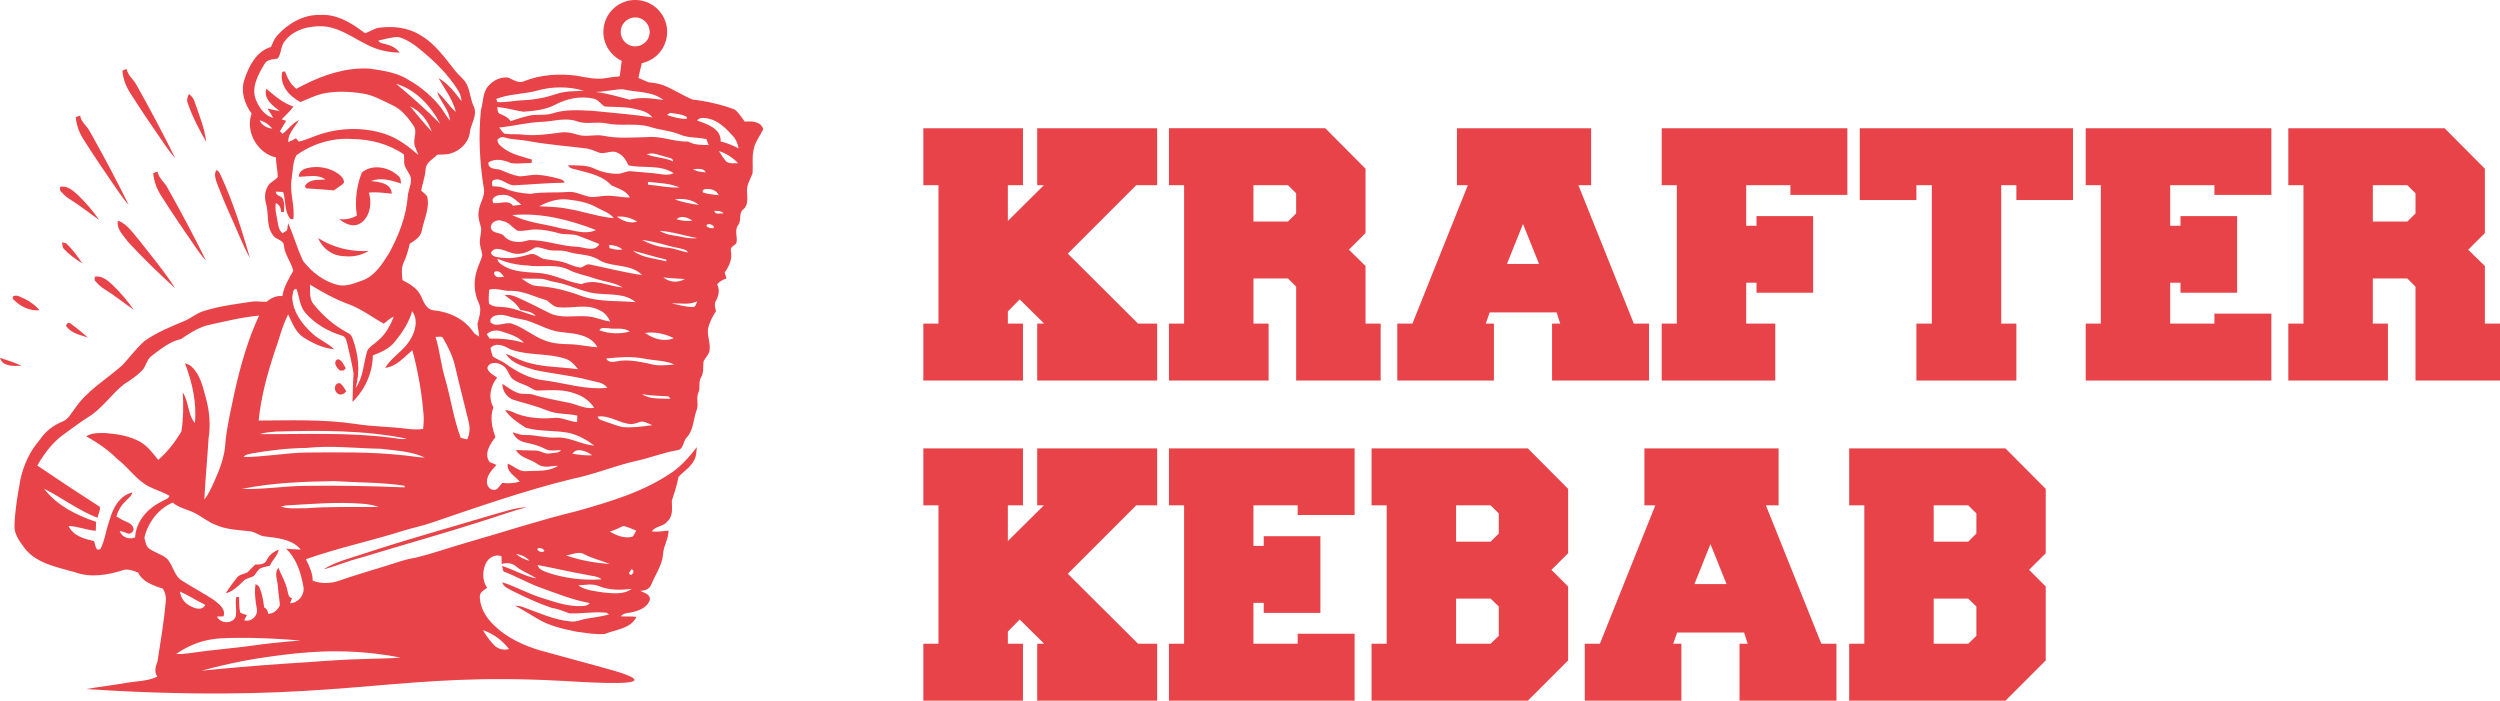
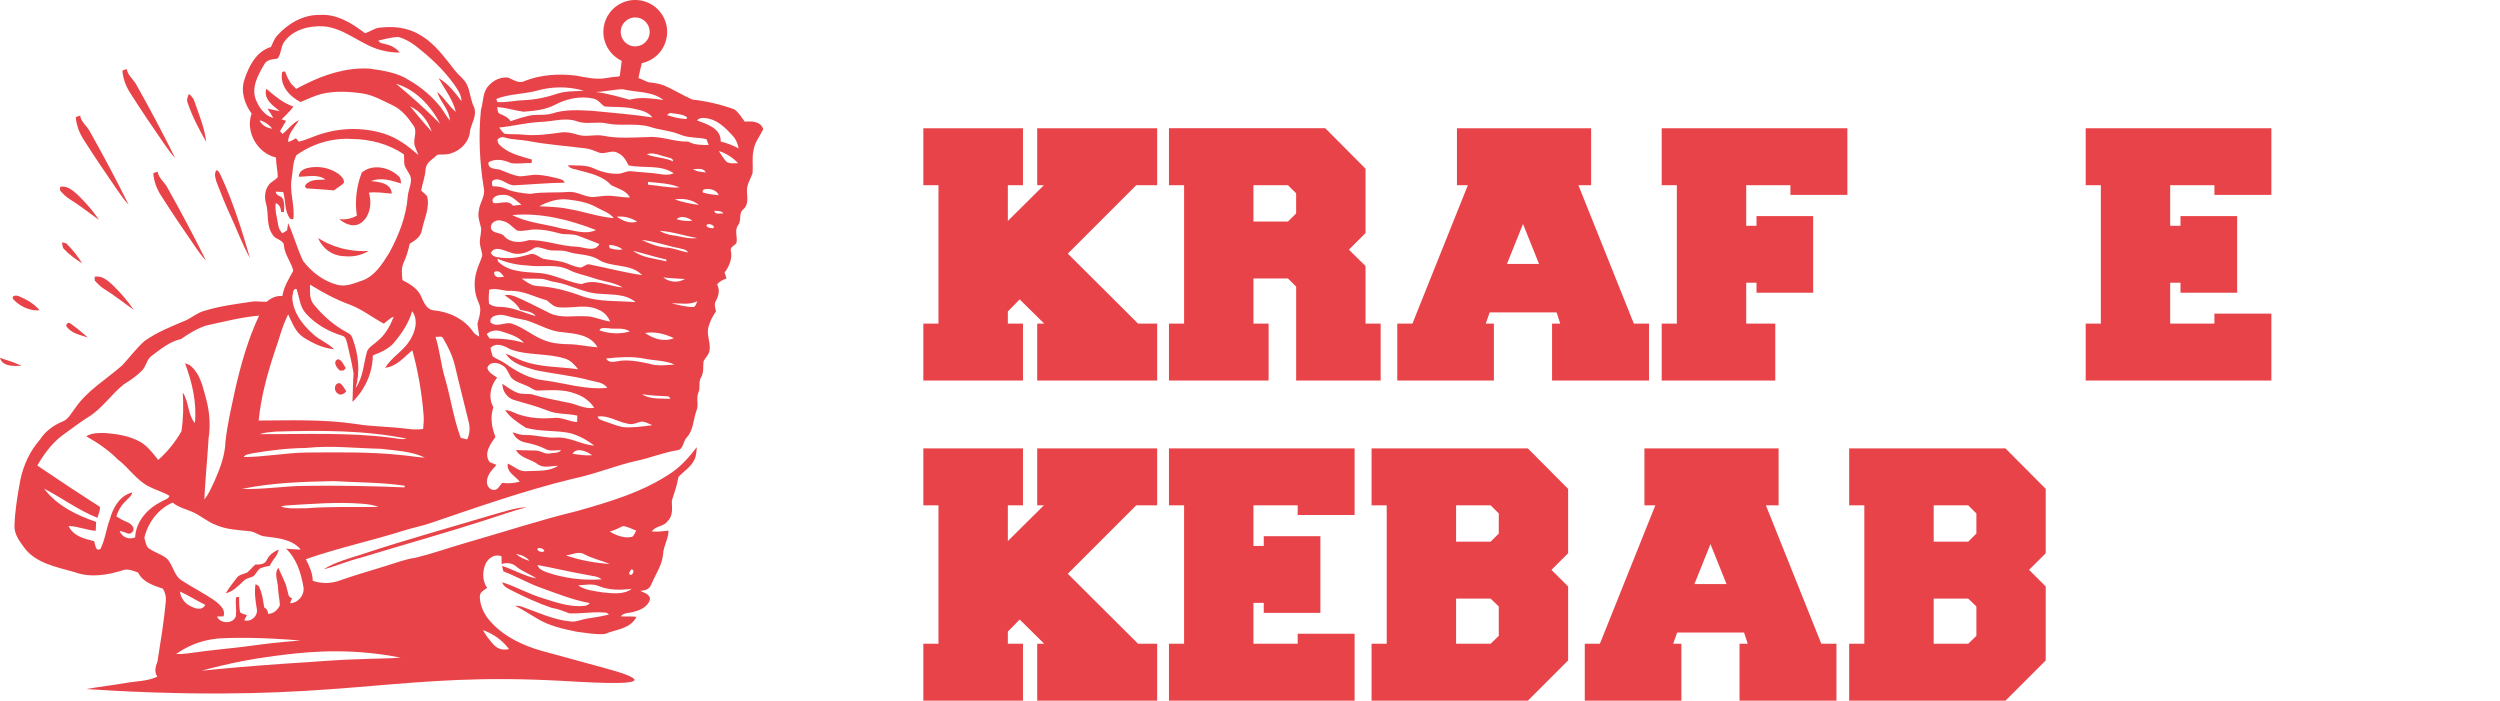
<svg xmlns="http://www.w3.org/2000/svg" id="Warstwa_2" viewBox="0 0 1106.77 310.19">
  <defs>
    <style>
      .cls-1 {
        fill: #e84348;
      }
    </style>
  </defs>
  <g id="Warstwa_1-2" data-name="Warstwa_1">
    <g>
      <path class="cls-1" d="M329.71,53.85c-1.48-1.87-2.63-4.13-4.68-5.47-5.98-2.15-12.19-3.61-18.51-4.31-4.28-1.84-8.24-4.43-12.56-6.22-2.21-.87-4.55-1.19-6.89-1.43-1.48-.63-2.95-1.27-4.42-1.9.45-2.19.92-4.38,1.48-6.54,3.32-.74,6.38-2.63,8.41-5.37,2.49-3.33,3.43-7.78,2.42-11.82-.93-3.88-3.58-7.3-7.11-9.15-3.29-1.75-7.27-2.14-10.82-1.01-2.85.88-5.39,2.69-7.16,5.09-2.61,3.52-3.48,8.31-2.15,12.51,1.11,3.8,3.95,7,7.51,8.7-.26,2.26-.53,4.52-.84,6.78-.35.08-.7.15-1.05.23-1.61.08-3.21.28-4.8.59-4.47.85-8.96-.21-13.35-1.03-7.67-.96-15.62-.5-22.87,2.33-2.7,1.43-5.12-.67-7.57-1.53-3.16-.23-6.34,1.21-8.38,3.6-2.8,2.85-2.31,7.16-3.45,10.72-1.14,11.43-.62,23.02,1.21,34.36.98,3.69-1.84,6.78-2.16,10.34-.61,2.65.46,5.22,1.04,7.76.09,1.85-.49,3.65-.56,5.5-.18,2.15.75,4.16,1.07,6.26-.49,2.43-1.8,4.59-2.45,6.98-1.5,4.71-1.21,9.92.91,14.39,1.43,2.97.13,6.17-.6,9.13.15,1.91.6,3.78.77,5.69-1.01-.59-2.09-1.17-2.73-2.18-3.91-5.74-10.78-8.87-17.55-9.48-3.07-.35-4.32-3.67-5.41-6.11-1.53-3.55-5-5.54-8.27-7.23-.34-2.62-.62-5.51.59-7.96,1.21-2.6,1.99-5.36,2.6-8.15,2.32-1.47,5.05-3.1,5.42-6.12.99-4.92,3.57-9.77,2.3-14.9-.74-.98-1.75-1.71-2.66-2.5.6-3.11,1.73-6.11,1.98-9.28,0-3.12,3.26-4.68,5.2-6.62,2-.21,4.09.12,6.02-.6,4.35-1.29,8.17-5.2,8.43-9.88.67-3.47,3.17-6.88,1.83-10.52-1.61-3.15-1.66-6.8-3.17-9.98-1.1-2.36-3.29-3.88-4.93-5.82-4.75-5.94-9.2-12.49-15.98-16.29-5.4-3.33-12.01-3.92-18.18-3.11-2.19.37-3.96,1.85-6.08,2.38-5.73-4.36-12.33-8.55-19.86-8.07-7.52-.19-14.4,3.91-19.23,9.41-1.19,1.39-1.7,3.19-2.52,4.79-6.53,1.91-9.85,8.59-11.79,14.59-1.67,5.18.14,10.65,3.23,14.9-2.87,8,2.55,17.57,10.8,19.42,0,2.9.73,5.73.8,8.63-1.1,1.54-3.15,2.11-4.18,3.74-1.6,2.36-1.84,5.37-1.02,8.07,1.32,4.54-.03,9.77,2.95,13.81,1.16,2.22,4.96,2.06,4.98,4.93.39,4.01,3.24,7.14,4.11,10.98-1.97,3.57-4.19,7.07-4.82,11.21-2.66-.29-4.97.8-6.93,2.5-2.29.11-4.58-.41-6.86,0-7.11,1.06-14.3,1.95-21.16,4.16-2.87.82-5.13,2.87-7.81,4.09-6.26,2.65-12.69,5.15-18.26,9.12-3.63,3.21-6.52,7.16-9.8,10.71-7.02,6.23-15.48,11.08-20.87,18.96-1.76,2.18-3.01,5.1-5.85,6.08-3.99,1.64-7.49,4.36-9.84,7.99-4.38,4.96-7.21,11.15-8.59,17.58-1.21,6.72-2.42,13.48-2.62,20.32-.21,3.54,1.87,6.55,3.88,9.25,5.03,7.48,14.63,9.12,22.7,11.43,7.15,2.67,15.02,1.27,22.06-1.04,2.08-.35,4.14.56,6.08,1.21,1.97,4.21,6.86,5.81,10.97,7.16,1.08,1.71,1.53,3.7,1.28,5.72-.78,8.9-2.32,17.71-3.67,26.53-.85,2.22-1.57,4.57-.07,6.7-4.37,2.08-9.35,1.96-14.03,2.8-5.81,1.03-11.68,1.66-17.49,2.69,6.43.43,16.95,1.07,29.92,1.5,87.16,2.94,110.59-8.92,179.83-5.17,10.48.57,32.65,2.07,33-.33.2-1.39-6.96-3.61-13.33-5.33-9.44-2.58-18.89-5.17-28.33-7.75-6.24-1.82-16.39-5.71-22.93-13.8-2.05-2.54-3.88-6.21-3.88-10.13,0-1.92,1.92-2.8,3.23-3.79-2.19-3.14-2.15-7.42-.59-10.81,1.17-2.49,4.28-4.37,6.97-3.14.02,1.12.04,2.24.06,3.37,2.26-.67,4.76-.45,6.55,1.2,2.65,2.24,6.04,3.23,8.83,5.22-5.35-1.05-10.07-3.92-15.23-5.56.16.61.48,1.83.64,2.44,5.3,1.99,10.22,4.85,15.51,6.85,7.46,2.69,14.86,5.72,22.7,7.17-.99,1.41-2.8,1.27-4.32,1.35-5.55.08-10.89-1.72-16.1-3.39-6.33-1.83-12.06-5.19-18.33-7.18.52,1.98,2.55,2.72,4.16,3.64,5.83,2.93,11.79,5.68,17.96,7.78,2.69.33,5.12,1.48,7.65,2.35,5.48.23,10.97-.9,16.45-.27.27.2.8.58,1.07.77-3.18.82-6.42,1.33-9.66,1.79-2.38.34-4.63,1.56-7.07,1.32-7.64-.64-14.64-3.99-21.76-6.55-1.02-.36-2.11-.37-3.17-.46,3.32,1.69,6.46,3.72,9.68,5.61,5.3,3.31,11.52,4.67,17.57,5.91,4.13.51,8.28,1.34,12.47,1.03,4.9-2.04,11.43-2.23,14.1-7.61-2.33-.26-4.67-.14-6.99-.18,1.44-1.93,4.31-1.38,6.38-2.22,2.69-.73,5.63-2.26,6.52-5.1.37-2.53-2.64-3.14-4.31-4.04,2.07,0,4.18-.66,4.93-2.78,1.86-4.49,4.93-8.66,5.25-13.64.22-3.55,2.43-6.61,2.38-10.21-2.45.27-4.9.59-7.36.38,1.55-2.56,5.33-2.07,7.01-4.63,2.53-2.37,1.82-5.92,1.83-8.98,1.12-3.49,2.33-6.93,2.94-10.54,2.33-2.52,5.48-4.36,7.02-7.54.9-1.74.92-3.74,1.1-5.65-3.2,4.17-6.66,8.18-11.02,11.19-12.55,8.61-27.35,12.95-41.84,17.06-16.81,4.08-33.23,9.52-49.85,14.26-7.3,2.12-14.48,4.68-21.88,6.47-4.35.62-8.47,2.18-12.64,3.48-6.99,2.2-14.06,4.17-20.97,6.62-3.78,1.39-8.03,1.43-11.83.09-.05-3.45-1.55-6.56-3.05-9.56,14.32-5.02,29.21-8.18,43.67-12.76,4-1.24,8.14-2.03,12.09-3.42,20.5-6.99,41-14.18,62.06-19.34,9.74-1.94,18.93-5.87,28.61-8.04,6.07-1.25,11.83-3.69,17.97-4.67,2.86-.31,2.52-3.92,4.18-5.63,3.1-3.27,2.88-8.03,4.38-12.02,1.07-2.53-.3-5.35.82-7.88,1.02-2.19-.15-4.76,1.24-6.84,1.28-2.18.68-4.77,1.09-7.14.75-1.39,1.97-2.51,2.48-4.02.86-3.42-1.04-6.77-.55-10.19.59-2.84,1.93-5.47,3.55-7.86-.4-1.53-.97-3.17-.02-4.61,1.22-2.25,1.77-4.83.5-7.21,1.03-1.4,2.59-2.09,4.17-2.67-.22-.64-.65-1.93-.86-2.58,2-2.72,3.48-6.05,2.8-9.48-.56-1.81,1.48-2.42,2.41-3.52.72-2.62-1.03-5.63.78-8,1.64-2.08.09-5.22,2.23-6.97,2.51-2.01,1.74-5.33,1.68-8.12-.13-2.87,1.56-5.29,2.48-7.87.28-3.36-.32-6.77.4-10.11.49-3.51,2.83-6.3,4.33-9.41-1.06-3.51-5.15-3.63-8.18-3.34M213.85,278.97c1.96.69,4.72,1.94,7.5,4.22,1.75,1.43,3.05,2.91,4,4.17-.91.21-2.57.46-4.33-.22-1.58-.61-2.49-1.67-4.06-3.56-.85-1.02-2-2.55-3.11-4.61M237.99,250.13c7.33,1.35,14.6,3.12,21.95,4.39,2.14.55,4.62.42,6.38,1.96-8.24.56-16.59-.45-24.39-3.17-1.6-.63-3.48-1.33-3.94-3.18M266.92,262.27c-3.72-.63-7.79-.86-10.96-3.12,3.09-.18,6.38-.92,9.33.39,4.58,1.82,9.57,1.74,14.38,1.13-3.63,2.76-8.53,1.97-12.76,1.6M278.45,253.75c.27-.43.78-1.29,1.05-1.72,2.25.25-.15,4.07-1.05,1.72M275.74,232.91c2.09.14,3.96,1.32,5.93,1.97-.57.92-.89,2.08-1.77,2.79-3.48.78-7.02-.56-9.96-2.36,2.05-.5,3.93-1.46,5.8-2.4M258.75,245.41c3.53,1.93,7.54,2.65,11.18,4.31-6.62-.55-13.18-1.62-19.44-3.88,2.74-.14,5.67-2.05,8.26-.42M237.97,242.86c.98-.57,2.48-.05,3.04.92-.45,1.15-3.45.38-3.04-.92M234.39,248.29c-2.17-.61-4.28-1.54-5.94-3.09,2.21.44,4.53,1.22,5.94,3.09M181.52,47.04c4.61,2.08,8,6.51,9.59,11.22-3.32-3.63-6.45-7.44-9.59-11.22M175.34,37.07c8.72,2.62,15.43,9.84,19.53,17.73-6.22-6.23-12.76-12.11-19.53-17.73M114.92,53.26c2.26.55,4.21,1.95,5.68,3.73-2.35-.32-4.71-1.42-5.68-3.73M118.39,48.05c.92,1.35,1.82,2.73,2.59,4.18-3.8-.99-6.27-4.57-7.67-8.02-2.2-5.43.93-11.03,3.63-15.63,1.15-2.34,3.72-2.27,5.94-2.63,1.8-2.23,1.28-5.55,3.2-7.76,3.94-5.2,10.93-6.88,17.17-6.53,9.63.78,16.7,8.48,25.9,10.64,2.55.63,5.18,1,7.82.97-1.54-1.94-3.75-3.19-6.16-3.68-1.16-.45-2.76-.3-3.32-1.64,2.89-.59,5.75-1.52,8.72-1.57,2.72.56,5.12,2.06,7.38,3.62,6.58,5.09,12.82,10.77,17.61,17.61,1.48,2.15,3.1,4.42,3.1,7.16-2.92-3.81-5.88-7.79-10.16-10.19,2.74,4.9,6.32,9.43,7.67,14.99-3.13-2.59-5.07-6.34-8.3-8.85,1.5,4.41,5.37,7.86,5.7,12.68-1.57-1.79-2.63-3.93-4.05-5.84-3.81-4.81-8.53-8.86-13.84-11.92-5.24-3.51-11.65-4.38-17.75-5.26-10.12-.6-20.04,2.64-28.97,7.16-1.15.6-2.31,1.19-3.46,1.79-.69-.68-1.38-1.37-2.07-2.05-.54-.73-1.12-1.64-1.66-2.72-.47-.95-.87-1.95-1.19-2.96-.32.06-.96.17-1.28.23-1.26,5.9,3.19,10.85,8.09,13.34,3.15-1.26,6.2-2.82,9.5-3.64,5.89-1.32,12.01-1.06,17.94-.15,4.73.71,8.9,3.14,13.16,5.15,4.1,1.86,7.03,5.48,9.46,9.14,1.91,2.73-.48,6.15.59,9.09.47,1.3,1.03,2.57,1.52,3.85-4.39-3.87-9.21-7.47-14.83-9.32-9.79-3.18-20.62-2.8-30.26.72-2.61.91-5.13,2.15-7.85,2.69-.31-.38-.94-1.12-1.25-1.49-1.07.69-2.2,1.28-3.43,1.64-.05-3.86,2.98-6.55,4.76-9.67-2.91,1.39-4.77,4.17-7.28,6.12-.36-.41-.73-.83-1.09-1.24.87-1.54,1.83-3.04,2.69-4.58-.49-.16-1.47-.47-1.97-.63,1.75-1.89,3.75-3.55,5.21-5.69-4.66-1.5-8.33-4.78-12.01-7.86-1.32,4.54,2.9,7.52,5.98,9.91-1.85-.32-3.67-.75-5.49-1.14M127.57,98.77c-.16,1.07-.32,2.14-.48,3.21-.52.32-1.54.97-2.06,1.29-2.12-1.88-1.94-4.85-2.55-7.38-.47-1.97-.65-3.99-.41-5.99,1.71.6,2.26,2.26,2.41,3.92l1.21.11c.16-2.13.44-4.48-.79-6.38-.94-.95-2.88-1.03-2.77-2.72,1.08.05,2.17.1,3.25.18,1.19,3.92.42,8.56,3.16,11.9.33.05.98.14,1.3.19.83-5.96-1.75-11.92-.74-17.93.64-3.48.38-7.29,2.13-10.46,7.02-5.04,15.85-7.77,24.53-7.18,8.11.07,16.37,2.19,23.06,6.84.3,2-.3,4.2.83,6,.89,1.79,2.47,3.42,2.29,5.57-.12,2.41-1.26,4.64-1.43,7.06-.67,8.87-4.01,17.3-8.24,25.03-3.01,4.74-6.19,10.06-11.73,12.1-3.52,1.21-7.25,2.93-11.06,2-6.15-1.57-11.47-5.62-15.29-10.6-2.6-5.42-4.14-11.28-6.63-16.74M156.11,149.88c-.36-1.03-.99-2.01-2.04-2.46-5.79-3.02-10.86-7.38-14.99-12.42-2.28-2.45-1.78-5.94-1.82-9,5.56,3.46,11.35,6.59,17.53,8.84,5.44,2.07,10.06,5.69,15.12,8.45,1.46-1.03,2.65-2.51,4.42-3.06-1.6,3.99-3.71,7.94-7.12,10.69-1.55,1.5-3.73,2.51-4.67,4.53-1.63,5.42-1.69,11.63-5.11,16.34,2.1-7.19,1.28-14.97-1.34-21.91M121.48,156.02c2.06-5.61,3.38-11.5,6.09-16.85,1.75,3.61,3.17,7.74,6.63,10.1,4.16,2.65,8.74,4.89,13.71,5.35-2.69-2.76-6.46-4.06-9.28-6.67-4.75-4.18-9.07-9.83-9.24-16.39.31-1.21.09-3.89,1.88-3.64,1.3,3.6,1.39,7.79,4.07,10.77,4.26,4.83,10.12,8.1,16.23,9.96,1.5.39,1.76,2.08,2.12,3.34,1.05,4.42,2.1,8.85,2.83,13.34-.29,4.19-.29,8.39-.47,12.6,5.5-5.36,8.94-12.86,9-20.58,3.38-1.29,6.87-2.76,9.3-5.55,3.5-4.14,6.62-8.76,8.12-14.03,2.91,3.93,1.31,9.35-1.14,13.1-2.9,4.61-8.05,7.32-10.82,11.97,5.1-.6,8.37-4.72,12.04-7.79,2.59,9.5,4.26,19.24,5.01,29.06.11,1.93-.05,3.88-.23,5.81-2.2.28-4.42.26-6.6-.02-7.79-1.07-15.7-.94-23.47-2.24-14.16-2.07-28.49-1.56-42.74-1.47.99-10.29,3.74-20.35,6.96-30.16M179.99,194.18c-2.22.55-4.46-.14-6.66-.38-19.34-2.49-38.87-1.5-58.3-1.61,2.26-.81,4.68-.86,7.05-1.13,19.34-.54,38.86-.72,57.91,3.12M59.85,237.91c-2.69,1.14-5.92-.05-6.89-2.89,1.21.25,2.14.58,2.79.84.67.28.94.45,1.41.41.85-.07,1.8-.81,1.95-1.76.13-.8-.35-1.45-.65-1.85-.83-1.09-1.86-1.38-3.28-2.01-.9-.4-2.18-1.05-3.67-2.06.73-2.39,1.97-4.63,3.75-6.4,1.19-1.33,2.89-2.35,3.35-4.18-5.7,1.34-8.68,6.97-10.08,12.19-1.57,4.2-2.02,8.8-4.06,12.83-2.33,1.32-2.17-2.14-2.88-3.51-4.23-.92-9.32-2.33-11.2-6.67,4.09.15,7.92,1.82,11.99,2.15.07-1.32.13-2.64.18-3.95-8.63-2.95-17.46-7.25-23.03-14.72,7.96,4.11,15.22,9.6,23.62,12.91.35-1.61,1.31-3.19,1.06-4.86-4.23-2.72-8.49-5.49-12.77-8.3-5.05-3.33-10.03-6.66-14.93-9.98,4.17-7.27,8.1-11,10.52-12.91,1.26-1,4.39-3.21,7.42-5.41,1.46-1.06,2.95-2.09,4.48-3.05,6.28-3.74,10.27-10.15,15.94-14.61,2.86-1.79,5.69-3.69,8.05-6.11,1.86-1.92,2.01-5.02,4.35-6.56,3.96-2.97,7.94-6.31,12.91-7.36,3.42-2.41,7.04-4.65,11.04-5.95,7.78-1.72,15.54-3.7,23.49-4.42-4.95,10.52-8.11,21.79-10.68,33.11-1.59,7.6-3.45,15.2-4.23,22.95-.21,6.15-2.53,11.94-4.97,17.5-1.31,2.69-2.41,5.53-4.38,7.82.48-9.04,1.34-18.08,1.9-27.12.92-5.91.41-11.96-1.18-17.71-1.32-4.86-2.44-10.22-6.23-13.82-.8-.87-1.93-1.28-3.02-1.6,3.14,8.38,5.29,17.47,4.35,26.45-3.22-3.84-2.57-9.48-5.36-13.51.35,5.74.29,11.47-.59,17.17-2.73,4.73-6.16,9.04-10.27,12.66-2.36-2.98-4.67-6.12-8.03-8.05-4.61-2.56-9.92-3.42-15.12-3.84-2.93-.09-6.12-.19-8.72,1.41,4.97,2.83,9.78,6.02,13.81,10.12,4.9,3.66,8.25,9.14,13.77,12.04,3,1.57,6.33,2.47,9.26,4.2-.43,1.53-2.4,1.72-3.55,2.58-6.12,2.96-11.31,8.75-11.64,15.81M65.42,242.37c-.89-1.24-1.07-2.81-1.51-4.24,1.48-6.66,6.2-13,12.58-15.63,2.46,2.17,5.75,2.81,8.67,4.12,3.75,1.61,6.8,4.53,10.68,5.88,4.61,1.98,9.68,2.14,14.59,2.67,2.53.14,4.45,2.2,6.99,2.33,5.48.68,12.01,1.23,15.72,5.81-2.18-.05-4.33-.27-6.5-.4,4.75,4.48,6.67,10.93,7.74,17.18.41,3.49-2.44,6.89-5.98,6.96.29-.76.59-1.51.9-2.26-1.93-.31-1.68-2.48-2.2-3.88-.71-3.41-2.64-6.36-3.87-9.57-2.02,2.6-.23,5.84-.16,8.73.1,2.66.71,5.26.83,7.91-.96,2.07-2.85,3.79-5.24,3.77.03-1.29-.57-2.25-1.7-2.84-.47-2.95-.82-5.98-2.08-8.73-.22-.89-1.01-1.25-1.77-1.53-.54,3.61-.05,7.24.57,10.82.68,3.11-2.5,6.13-5.58,5.11.38-.77.78-1.53,1.21-2.26-.99-.43-2.21-.5-3.02-1.24-.42-2.26-.42-4.57-.45-6.85-.34.05-1.03.16-1.38.22-.27,2.74.27,5.49-.02,8.22-1.03,3.68-6.96,3.63-8.36.25.72,0,2.15-.02,2.87-.03,1.1-3.33-2.05-5.55-4.33-7.32-4.57-3.02-9.45-5.54-14.05-8.52-3.65-2.16-3.88-7.01-6.77-9.83-2.54-2.04-5.89-2.74-8.39-4.84M90.9,267.79c-1.65,2.93-4.96,1.46-7.2.2-2.22-1.28-3.78-3.55-4.02-6.12,3.84,1.76,7.42,4.05,11.21,5.92M77.97,289.55c1.75-1.25,4.4-2.92,7.85-4.32,6-2.42,11.15-2.67,15.22-2.78,13.15-.34,25.73.57,32,1.11-9.27.69-16.75,1.61-21.91,2.34-8.39,1.18-16.23,1.64-28.13,3.38-1.67.24-3.35.31-5.04.27M171.73,290.12c2.34.37,4.28.72,5.6.98-2.93.29-5.87.37-8.81.43-4.53.09-7.83.25-8.82.28-4.32.1-11.34.41-23.09,1.31-4,.24-8.03.5-12.08.79-11.99.84-23.75,1.85-35.27,3.01,12.57-3.47,23.47-5.37,31.83-6.47,11.81-1.55,29.03-3.7,50.65-.32M135.39,225c-3.7-.05-7.52.46-11.09-.75.81-.21,1.64-.41,2.48-.49,11.19-.66,22.42-1.63,33.64-.75,2.44.2,4.91.52,7.19,1.45-10.74.02-21.5-.25-32.22.55M179.08,215.77c-14.79-.62-29.61-.88-44.41-.67-9.21.1-18.37,1.69-27.58,1.34,13.42-2.76,27.21-3.21,40.88-3.45,10.39.68,20.85.48,31.18,2.05-.02.18-.05.54-.07.73M178.54,201.56c-14.33-1.58-28.76-1.32-43.14-1.21-9.23.16-18.34,1.97-27.57,1.98.95-1.3,2.7-1.31,4.13-1.68,7.75-1.31,15.59-2.26,23.47-2.33,11.04-1.2,22.11.13,33.16.36,6.55.81,13.46,1.04,19.52,3.89-3.21-.08-6.37-.71-9.56-1.02M206.8,194.53c-.95-.24-1.89-.46-2.83-.69-3.16-8.42-4.37-17.39-6.86-26.01-1.91-6.13-2.36-12.6-4.3-18.72,1.07.22,2.73-.63,3.34.62,2.3,3.89,4.31,8.04,5.32,12.47,1.87,8.07,3.99,16.09,5.92,24.16.73,2.7.72,5.64-.59,8.18M296.65,49.98c2.53.43,5.27.45,7.51,1.87-.06.21-.18.63-.24.85-2.98-.08-5.88-.85-8.69-1.78.35-.24,1.06-.71,1.42-.94M300.81,59.46c3.76,1.76,8,1.18,11.95,2.15.32.86.64,1.73.96,2.6-3.12-.02-6.27,0-9.07-1.53-6.14.21-11.93-2.58-18.07-1.98-6.55.16-13.19.73-19.65-.63-3.72-.67-7.56.76-11.21-.45-2.45-.77-5.04-1.34-7.61-.94-5.41.74-10.87,1.52-16.34.95-2.78-.35-5.58-.06-8.36-.4-1.03-.68-1.63-1.84-2.42-2.76,6.19-.63,12.24-2.22,18.47-2.51,5.26-.12,10.62-2.08,15.81-.31,4.26,1.63,8.82.02,13.19.97,6.35,1.35,12.99-.31,19.27,1.53,4.26,1.47,8.88,1.58,13.06,3.33M308.7,105.39c-3.79.53-7.46-.79-11.18-1.27-1.97-.25-3.85-.99-5.58-1.93,5.71.29,11.15,2.26,16.77,3.2M299.56,97.09c1.74-1.98,5.14-.74,6.96.6-2.34.29-4.71.05-6.96-.6M223.13,122.57c-1.27-.07-2.92.66-3.87-.52-.59-.41-.83-1.9.22-1.89,1.71-.41,2.8,1.21,3.65,2.41M220.13,114.55c4.21,1.67,8.6,2.8,13.14,2.95,6.14,1.02,12.76-.94,18.55,1.93,3.52,1.88,7.52,2.44,11.24,3.77,4.18,1.44,8.77,1.77,12.62,4.05-6.08-.43-12.26-4.04-18.25-1.46-6.67-1-12.7-4.73-19.53-4.97-5.95-.46-12.73-.47-17.29-4.93l-.48-1.33ZM226.23,128.74c5.58,0,10.61,2.79,15.89,4.24,1.58,1.31,3.15,2.99,5.35,3.08,5.88.55,12.22-1.7,17.75,1.2,2.3.9,3.92,2.84,4.9,5.07-3.74-.48-7.19-2.33-11-2.32-5.21-.27-10.72.97-15.62-1.31-3.89-1.87-7.67-3.92-11.6-5.72-2.69-1.19-5.42-2.9-8.5-2.29,2.6,1.82,5.34,3.62,6.89,6.51,2.39.55,5.24.61,6.87,2.71-4.46-1.14-8.65-3.26-13.24-3.86-2.49-.35-5.37.16-7.42-1.61-.28-2.04-.09-4.12.06-6.17,3.27-1.02,6.4.77,9.68.48M219.92,139.59c2.09-.56,4.2.12,6.2.73,2.75.84,5.67.95,8.36,2,4.81,1.65,9.31,4.42,14.5,4.74,5.61.63,12.49,1.1,15.52,6.69-4.14-.27-8.21-1.27-12.37-1.36-3.6-.06-7.28-.29-10.68-1.57-5.38-1.87-9.68-5.95-15.14-7.64-2.95-.64-6.6,1.95-9.13-.45-.56-1.81,1.21-2.94,2.76-3.13M250.2,158.77c2.45.77,4.21,2.72,5.72,4.7-8.04-1.15-16.38-.78-24.13-3.56-2.72-.9-5.19-2.37-7.89-3.31,2.83,4.51,8.26,5.77,13.01,7.23,7.88,1.65,15.93,2.39,23.74,4.41,2.77.87,6.38.78,8.18,3.45-9.37,1.01-18.47-2.06-27.67-3.27-6.47-.59-12.34-3.82-17.53-7.54-1.7-1.25-3.79-1.84-5.49-3.09-.45-1.21-.7-2.47-1.02-3.72,2.47-2.68,6.09-1.01,8.69.52,7.8,2.96,16.47,1.63,24.38,4.19M265.38,146.24c.63-1.61,2.6-.86,3.89-.93,3.19.58,6.77-.55,9.57,1.46-4.46,1.21-9.12,1.01-13.46-.52M258.05,131.26c-6.45-2.43-13.21-4.26-20.12-4.62-2.71-.09-4.88-1.88-7.02-3.31,3.11.09,6.23-.04,9.35.15,1.9.39,3.7,1.15,5.64,1.42,6.65,1.09,12.63,4.86,19.44,5.15,5.4.5,11.63-.09,16.03,3.71-7.79-.66-15.78-.02-23.32-2.5M260.73,117.01c-1.46-.12-2.47,1.4-3.92,1.44-2.74-.36-5.16-1.78-7.8-2.49-2.84-.74-5.78-.81-8.62-1.42-2.01-.83-3.89-2.88-6.23-1.86-3.82,1.14-7.8,1.91-11.8,1.47-1.79-.26-4.24-.2-5.05-2.16,1.74-3.52,5.94-.94,8.63-.23,3.41,1.44,7.1.26,10.06-1.64,1.66-1.37,3.74-.21,5.54.19,3.31,1.21,6.94,0,10.25,1.26,4.13,1.27,8.73.94,12.59,3.01,5.92,4.21,14.64,1.72,19.9,7.21-7.95-1.15-15.69-3.2-23.55-4.78M275.6,110.44c-1.93.39-3.86-.07-5.72-.57-.05-.37-.17-1.1-.23-1.46,2.13.11,4.26.66,5.94,2.04M273.08,95.93c3.16-.34,6.31.49,8.99,2.18-3.08,1.05-6.5-.35-8.99-2.18M251.42,92.46c-4.18-.89-8.46-.89-12.7-1.16,3.85-2.04,8.25-3.52,12.67-2.97,4.28.5,8.65,1.22,12.48,3.33,2.66,1.56,5.9,2.37,7.86,4.92-6.89-.58-13.49-3.02-20.31-4.12M263.86,101.84c-4.84,2.29-10.21-.07-15.18-.66-7.29-2.06-15.07-2.47-21.9-5.97,12.72-1.14,25.3,2.05,37.07,6.63M227.08,91.07c-2.07-2.84-5.7-.75-8.57-1.14-1.77-2.31,1.92-3.92,3.84-3.62,3.54-.51,5.96,2.4,8.51,4.32-1.26.15-2.52.3-3.78.44M222.36,97.8c2.79.43,4.45,2.85,6.66,4.31,2.75.46,5.47-.61,8.23-.53,3.43.05,6.82.74,10.12,1.65,2.78.88,5.81.07,8.55,1.12,3.16,1.17,6.3,2.41,9.44,3.69-2.19,3.84-6.82,1.25-10.16,1.18-7.14-.24-13.99-3.1-21.13-2.9-3.52,1.17-7.98,1.37-10.7-1.6-1.49-2.09-5.02-1-5.99-3.58-.56-2.68,2.77-4.3,4.98-3.34M280.17,111c4.96,1.22,9.82,2.79,14.81,3.9,0,.2-.02.6-.02.8-4.99-1.25-10.56-1.54-14.79-4.7M298.33,149.7c-4.35,1.81-9.11.31-12.76-2.29,4.31-.7,8.87.38,12.76,2.29M303.2,123.52c-2.93,1.79-6.95,1.51-9.57-.74,3.17.48,6.38.48,9.57.74M295.24,109.62c-3.91-.23-7.6-1.68-11.09-3.38,5.64.52,10.95,2.59,16.49,3.63,1.36.45,3.23.42,3.94,1.92-3.16-.54-6.13-1.89-9.33-2.18M286.92,81.78c-.03-.32-.08-.96-.1-1.28,4.71.55,9.62.57,14.06,2.49-4.65.29-9.31-.88-13.95-1.21M298,71.45c-3.69-1.71-7.89-1.63-11.68-3.09,2.81-1.21,5.74.51,8.51,1.06,1.1.49,3.19.4,3.16,2.03M275.33,11.57c1.04-2.39,3.63-4.01,6.24-3.84,1.79.09,3.53.97,4.63,2.39,1.5,1.83,1.86,4.52.85,6.66-.84,1.86-2.62,3.26-4.63,3.63-2.09.43-4.36-.29-5.82-1.85-1.77-1.8-2.32-4.7-1.28-7M275.68,39.51c6.02,1.45,12.88.75,18.06,4.75-4.99-.63-10.06-1.46-15.03-.13-4.93-1.33-9.84-2.8-14.94-3.41,4-.12,7.92-1.13,11.91-1.21M267.66,47.15c4.21.32,8.5,0,12.66.92,3.04.65,6.55,1.27,8.52,3.92-8.79-1.39-17.68-1.98-26.53-2.92-5.96-.31-12.12-.74-17.87,1.17-3.33,1.03-6.87.17-10.22.99-2.77.63-5.49,1.46-8.17,2.41-1.11-1.75-2.99-2.5-4.81-3.27-1.12-.52-.87-1.96-1.14-2.95,3.96.21,7.74,1.51,11.65,2.04,4.79-.37,9.76-.83,14.07-3.13,5.14-2.71,11.2-3.96,16.92-2.67,2.09.43,3.22,2.4,4.92,3.48M237.18,40.28c6.89-2.06,14.41-2.16,21.31-.09-4.02.24-8.11.05-11.97,1.36-4.75,1.62-9.71,2.59-14.72,2.82-3.88.09-7.71,1.11-11.61.82-.12-.35-.37-1.03-.48-1.39,5.58-2.22,11.71-2.08,17.48-3.52M216.31,71.82c3.07-1.79,6.73-1.04,9.79.34,3.01.58,6.13-.13,9.19.04.05-.38.16-1.16.2-1.55-4.2-1.3-8.65-2.21-12.29-4.81-1.33-1.01-3.02-2.12-2.95-4,.8-1.01,2.13-1.42,3.34-.94,3.29,1.03,6.77.85,10.14,1.5,8.6,1.66,17.35,2.21,26.03,3.35,1.73.3,3.36.99,4.99,1.63,2.85,1.39,6.08-1.43,8.83.38,2.35.99,3.62,3.27,4.68,5.45,6.64,1.42,13.99-.51,20.01,3.47-2.86,1.35-5.98.26-8.96,0-3.28-.3-6.57-.56-9.85-.85-1.9-.31-3.54.89-5.37,1.06-3.85.23-7.65-.71-11.12-2.3-3.6-1.72-7.68-1.24-11.54-1.45.87,1.77,3.02,1.59,4.6,2.18,5.1,1.39,10.78,2.47,14.47,6.59,2.91,1.57,6.65,2.28,8.34,5.5-3.71.1-7.35-1.03-11.07-.71-2.31.09-4.61.81-6.92.38-3.18-.64-6.16-2.46-9.5-2.09-5.51.42-11.06-.13-16.52.83-3.84-.29-7.75-.8-11.29-2.4-1.71-.81-3.63-.91-5.49-.96-.27-.96-.6-2.49.68-2.82,3.37-1.11,5.78,2.56,9.05,2.38,7.4-.35,14.77-1.07,22.18-1.14-.44-1.38-1.83-1.53-2.98-1.88-2.97-.75-5.97-1.44-9.03-1.6-2.61-.16-5.16.61-7.75.66-3.21-.39-6.09-1.91-9.08-3.02-2.07-.31-5.28-.27-4.84-3.21M222.17,146.77c3.44,1.15,7.32,2.14,9.76,5.03-4.93-1.56-10.04-1.95-15.17-1.93-.32-.49-.97-1.46-1.29-1.94,1.81-1.71,4.41-1.99,6.7-1.16M253.44,200.89c1.82-3.05,6.48-1.07,8.71.65-2.92.23-5.83-.23-8.71-.65M246.6,193.69c-4.75.4-9.36-1.25-14.1-1.1-1.94.07-3.75-.65-5.55-1.24.92,2.36,3.13,4.1,5.62,4.53,3.04.64,6.08,1.41,8.85,2.87,2.14,1.21,4.67.42,6.99.59-1.23,1.41-3.36,1.03-5.01,1.4-2.18.44-4.02-1.21-6.14-1.29-2.95-.08-5.91-.09-8.85-.21,1.98,3.56,6.37,3.93,9.45,6.13,2.67,2.15,6.12.81,9.19.85-4.05,2.68-9.13,2.08-13.74,2.34-3.28.48-5.72-2.15-8.53-3.32-.54,3.85,3.31,5.47,5.33,8-2.52.63-5.11.94-7.7.52-1.26,1.1-1.98,3.41-4.01,3.11-1.82-.13-3.01-2.11-2.83-3.82.11-2.95,2.39-5.15,4.22-7.23-1-.42-2-.84-3.01-1.24-2.78-3.76.31-8,2.56-11.1-1.61-4.17-2.46-8.86-.91-13.18-2.4-4.3-1.32-9.44,1.65-13.14-1.62-1.15-3.81-2.13-4.33-4.23.7-2.82,4.35-2.67,6.36-1.36,2.22,1.02,2.88,3.49,4.07,5.41,1.78,2.08,4.58,2.71,6.98,3.79,1.85.72,3.4,2.44,5.56,2.09,5.37-.12,10.95-.6,16.06,1.43,3.36,1.11,6.36,3.24,8.28,6.25-4.4.75-8.29-1.96-12.55-2.49-4.98-1.1-10.05-1.88-14.9-3.46-2.07-.42-4.26.1-6.27-.63-2.56-.86-4.68-2.61-6.92-4.05-.05,3.3,2.23,6.46,5.47,7.26,4.76,1.41,9.58,2.62,14.2,4.47,4.27,1.86,9.01,1.35,13.49,2.35-.02.71-.07,2.15-.09,2.86-3.58-.2-6.81-2.32-10.48-1.82-6.23.52-12.74-.06-18.43-2.8-.95-.41-1.93-.63-2.95-.64,2.25,3.34,5.81,5.62,9.15,7.78,6.3,1.79,13.01,1.03,19.4,2.33,3.99,1.03,7.67,3.06,10.93,5.55-5.68-.34-10.74-3.82-16.51-3.56M275.63,189.07c-2.69-.55-5.21-1.69-7.82-2.51-1.2-.49-2.87-.65-3.22-2.15,5.29-.76,9.75,3.13,14.93,3.36,1.61-.09,3.08-.86,4.65-1.17,1.64.2,3.14.98,4.64,1.63-4.37.56-8.78,1.23-13.19.84M284.23,174.5c3.9.71,7.86.71,11.8.99.2.27.6.81.8,1.08-4.17-.31-9,.43-12.6-2.07M287.26,160.97c-4.72-.95-9.64-2.01-14.43-.94-1.56.3-3.71.41-4.47-1.32,5.5-.57,11.05-1.04,16.52,0,4.57.96,9.48.78,13.78,2.66-3.79.31-7.71.8-11.41-.4M306.84,135.92c-3.25,0-6.43-.92-9.58-1.64,3.84-.1,7.85.85,11.47-.92-.53.89-.59,2.47-1.9,2.56M298.69,88.31c3.73-.63,7.74,0,10.74,2.41-3.64-.44-7.26-1.24-10.74-2.41M306.82,74.83c1.86.08,4.69-.67,5.62,1.51-1.9-.3-4.06-.24-5.62-1.51M311.15,85.21c-.49-1.36,1.06-1.54,2.03-1.57,1.98.03,4.25.76,5.01,2.79-2.36-.3-4.78-.44-7.03-1.22M315.69,101.04c-1.02-.03-2.28-.12-2.94-.99.06-1.9,4.6-.12,2.94.99M316.21,93.31c1.43.11,3.11-.04,4.14,1.17-1.4-.17-3.77.82-4.14-1.17M321.57,71.57c-1.3-1.43-2.27-3.12-3.34-4.72,3.26,1.02,6.2,2.92,8.54,5.41-1.74-.02-3.67.35-5.2-.69M319.04,62.63c.3-5.74-6.1-7.72-10.45-9.3,1.16-1.51,3.22-1.14,4.87-.87,4.53.9,7.94,4.37,10.93,7.67,1.46,1.52,2.22,3.52,2.62,5.56-2.54-1.32-5.2-2.37-7.98-3.06" />
      <path class="cls-1" d="M143.22,252.02c5.61-1.36,10.92-3.78,16.56-5.14,18.21-5.57,36.56-10.67,54.69-16.49,6.26-2.02,12.47-4.21,18.83-5.87-5.58.25-10.89,2.26-16.25,3.68-18.58,5.58-37.29,10.7-55.7,16.81-6.12,2.07-12.58,3.57-18.12,7.01" />
      <path class="cls-1" d="M38.94,149.44c-2.48-2.14-4.98-4.26-7.65-6.14-.93-.9-1.62-.1-2.08.84,1.99,3.41,6.28,4.11,9.73,5.3" />
      <path class="cls-1" d="M41.91,122.5c0,.42,0,1.24.02,1.65,1.23,1.41,2.54,2.78,4.15,3.76,4.57,2.81,8.73,6.19,13.12,9.25-2.69-3.96-5.86-7.59-9.28-10.93-2.2-2.01-4.76-4.35-8-3.73" />
-       <path class="cls-1" d="M77.55,127.65c-4.68-7.43-10.41-14.15-15.78-21.09-2.89-3.22-5.26-7.4-9.57-8.86-.79,3.73,2.48,6.48,4.39,9.28,6.64,7.22,13.73,14.05,20.97,20.67" />
      <path class="cls-1" d="M112.48,254.88c.84-.97,1.43-2.13,2.36-3.03,1.4-.84,3.08-.99,4.64-1.39,1.01-2.55,3.46-4.36,3.91-7.13-2.28.9-4.27,2.37-5.32,4.64-.87,2.02-3.21,1.93-5.04,1.97-1.27,1.1-2.31,2.43-3.59,3.52-1.56.78-3.59.82-4.64,2.4-1.72,2.18-3.42,4.4-4.86,6.79,3.2-.76,5.51-3.23,7.81-5.4,1.22-1.4,3.27-1.35,4.75-2.36" />
      <path class="cls-1" d="M102.24,95.92c2.8,6.12,5.13,12.46,8.44,18.33-3.63-12.41-7.48-24.83-12.94-36.58-.56-.86-.83-2.22-2.04-2.31-1.05,1.99-.2,4.18.5,6.12,1.86,4.88,3.85,9.71,6.05,14.45" />
      <path class="cls-1" d="M91.29,62.8c-.7-6.05-3.08-11.74-5.04-17.46-.41-1.53-1.32-2.81-2.61-3.73-.6,1.27-1.14,2.65-.53,4.02,2.03,6.01,5.04,11.67,8.18,17.17" />
      <path class="cls-1" d="M9.5,161.92c-3.05-1.47-6.29-2.48-9.5-3.49,1.14,3.99,6.21,3.64,9.5,3.49" />
      <path class="cls-1" d="M17.5,137.35c-2.35-2.84-5.63-4.78-9.01-6.15-1.17-.63-3.86-.42-2.54,1.39,2.91,3.05,7.26,5.18,11.54,4.76" />
      <path class="cls-1" d="M91.24,115.42c-5.4-10.89-11.11-21.64-17.07-32.23-1.24-2.55-3.95-4.26-4.4-7.2-.67.17-1.32.41-1.93.73.31,3.58,1.59,7.02,3.56,10.02,4.85,7.62,9.91,15.09,15.05,22.52,1.5,2.12,2.95,4.28,4.78,6.15" />
      <path class="cls-1" d="M29.34,107.73c-.48-.11-1.43-.33-1.91-.44.28.92.11,2.1.81,2.87,2.37,2.54,5.21,4.61,8.18,6.41-2.09-3.15-4.37-6.22-7.09-8.83" />
      <path class="cls-1" d="M150.55,164.09c.41-.03,1.24-.09,1.65-.11.22-.25.67-.76.89-1.02-1-1.41-1.62-3.55-3.52-3.95-2.44,1.12-.49,3.98.97,5.07" />
      <path class="cls-1" d="M149.35,174.08c1.23,1.25,3.05.33,3.95-.85-.85-1.28-1.52-2.78-2.88-3.61-2.48-.14-2.8,3.27-1.06,4.46" />
      <path class="cls-1" d="M152.91,110.33c-5.39-1.16-9.48-3.28-12.08-4.92.47,1.11,2.14,4.63,6.11,6.65,2.28,1.16,4.41,1.36,5.66,1.37,1.28.14,3.2.2,5.44-.28,2.31-.5,4.07-1.39,5.19-2.07-2.65.17-6.22.13-10.31-.75" />
      <path class="cls-1" d="M150.23,97.02c.49.43,4.09,3.5,7.75,2.52,4.17-1.12,7.41-7.25,5.32-14.26,3.38-.39,6.75.15,10.13.45-.2-4.66-5.58-5.23-9.16-5.56,4.27-1.81,9.08-.27,13.29,1.06-.16-1.11-.1-2.4-1.06-3.19-4.22-4.08-11.56-5.65-16.34-1.64-1.21,3.14-2.46,7.59-2.57,12.98-.04,2.25.12,4.29.38,6.08-.86.49-2.21,1.12-3.96,1.44-1.53.28-2.85.23-3.77.11" />
      <path class="cls-1" d="M144.08,79.45c-2.44.27-5.08-.16-7.28,1.13-.99.63-2.69,1.82-1.07,2.83,4.04.24,8.08.5,12.11.88,1.42-1.21,3.23-1.97,4.42-3.43.16-1.64-1.17-2.87-2.31-3.81-3.95-2.84-9.17-3.78-13.89-2.65-1.9.46-3.8,1.67-3.79,3.84,3.88,0,8.45-1.27,11.81,1.21" />
      <path class="cls-1" d="M72.78,63.83c1.5,2.12,2.95,4.28,4.78,6.16-5.4-10.89-11.1-21.64-17.06-32.23-1.25-2.55-3.95-4.26-4.4-7.2-.67.17-1.31.42-1.93.73.31,3.58,1.59,7.02,3.56,10.02,4.85,7.62,9.91,15.09,15.05,22.52" />
      <path class="cls-1" d="M52.16,84.45c1.5,2.12,2.95,4.28,4.78,6.16-5.4-10.89-11.1-21.64-17.07-32.23-1.24-2.55-3.95-4.26-4.4-7.2-.67.17-1.31.42-1.93.73.31,3.58,1.59,7.02,3.56,10.02,4.85,7.62,9.91,15.09,15.05,22.52" />
      <path class="cls-1" d="M30.75,88.1c4.57,2.81,8.73,6.19,13.12,9.25-2.69-3.96-5.86-7.59-9.28-10.93-2.2-2.01-4.76-4.35-8-3.73,0,.41,0,1.24.02,1.65,1.23,1.41,2.54,2.78,4.15,3.76" />
      <polygon class="cls-1" points="459.18 81.99 462.13 81.99 446.18 97.81 446.18 81.99 452.88 81.99 452.88 56.78 408.77 56.78 408.77 81.99 415.47 81.99 415.47 143.26 408.77 143.26 408.77 168.47 452.88 168.47 452.88 143.26 446.18 143.26 446.18 137.9 451.41 132.54 462.27 143.26 459.18 143.26 459.18 168.47 512.28 168.47 512.28 143.26 503.83 143.26 472.73 112.29 503.03 81.99 512.28 81.99 512.28 56.78 459.18 56.78 459.18 81.99" />
      <path class="cls-1" d="M561.62,143.26h-6.7v-19.98h15.28l3.62,3.62v41.56h37.41v-25.21h-6.7v-25.47l-7.37-7.24,7.37-7.36v-28.49l-17.83-17.92h-69.19v25.21h6.7v61.27h-6.7v25.21h44.11v-25.21ZM554.91,81.99h15.28l3.62,3.59v8.91l-3.62,3.59h-15.28v-16.09Z" />
      <path class="cls-1" d="M661.37,143.26h-3.62l1.74-4.96h29.63l1.61,4.96h-3.62v25.21h42.91v-25.21h-6.71l-24.54-61.27h5.63v-25.21h-59.4v25.21h4.83l-24.54,61.27h-6.7v25.21h42.77v-25.21ZM674.24,99.15l7.11,17.7h-14.21l7.11-17.7Z" />
      <polygon class="cls-1" points="735.65 81.99 742.35 81.99 742.35 143.26 735.65 143.26 735.65 168.47 785.93 168.47 785.93 143.26 773.06 143.26 773.06 125.16 777.62 125.16 777.62 129.59 802.69 129.59 802.69 95.67 777.62 95.67 777.62 99.96 773.06 99.96 773.06 81.99 792.63 81.99 792.63 86.28 817.84 86.28 817.84 56.78 735.65 56.78 735.65 81.99" />
-       <polygon class="cls-1" points="823.34 88.56 848.41 88.56 848.41 81.99 855.25 81.99 855.25 143.26 848.41 143.26 848.41 168.47 892.66 168.47 892.66 143.26 885.95 143.26 885.95 81.99 892.66 81.99 892.66 88.56 917.73 88.56 917.73 56.78 823.34 56.78 823.34 88.56" />
      <polygon class="cls-1" points="923.36 81.99 930.06 81.99 930.06 143.26 923.36 143.26 923.36 168.47 1005.55 168.47 1005.55 138.84 980.34 138.84 980.34 143.26 960.76 143.26 960.76 125.16 965.32 125.16 965.32 129.59 990.4 129.59 990.4 95.67 965.32 95.67 965.32 99.96 960.76 99.96 960.76 81.99 980.34 81.99 980.34 86.28 1005.55 86.28 1005.55 56.78 923.36 56.78 923.36 81.99" />
-       <path class="cls-1" d="M1100.07,143.26v-25.47l-7.38-7.24,7.38-7.36v-28.49l-17.83-17.92h-69.19v25.21h6.71v61.27h-6.71v25.21h44.11v-25.21h-6.7v-19.98h15.28l3.62,3.62v41.57h37.41v-25.21h-6.7ZM1069.37,94.49l-3.62,3.59h-15.28v-16.09h15.28l3.62,3.59v8.91Z" />
      <polygon class="cls-1" points="459.18 223.71 462.13 223.71 446.18 239.53 446.18 223.71 452.88 223.71 452.88 198.51 408.77 198.51 408.77 223.71 415.47 223.71 415.47 284.99 408.77 284.99 408.77 310.19 452.88 310.19 452.88 284.99 446.18 284.99 446.18 279.62 451.41 274.26 462.27 284.99 459.18 284.99 459.18 310.19 512.28 310.19 512.28 284.99 503.83 284.99 472.73 254.02 503.03 223.71 512.28 223.71 512.28 198.51 459.18 198.51 459.18 223.71" />
      <polygon class="cls-1" points="517.51 223.71 524.21 223.71 524.21 284.99 517.51 284.99 517.51 310.19 599.7 310.19 599.7 280.56 574.49 280.56 574.49 284.99 554.91 284.99 554.91 266.89 559.47 266.89 559.47 271.31 584.55 271.31 584.55 237.39 559.47 237.39 559.47 241.68 554.91 241.68 554.91 223.71 574.49 223.71 574.49 228 599.7 228 599.7 198.51 517.51 198.51 517.51 223.71" />
      <path class="cls-1" d="M607.2,198.51v25.21h6.71v61.27h-6.71v25.21h69.19l17.83-17.83v-32.72l-7.38-7.37,7.38-7.36v-28.49l-17.83-17.92h-69.19ZM663.52,281.5l-3.62,3.49h-15.28v-19.98h15.28l3.62,3.49v13.01ZM663.52,236.21l-3.62,3.59h-15.28v-16.09h15.28l3.62,3.59v8.91Z" />
      <path class="cls-1" d="M781.77,223.71h5.63v-25.21h-59.4v25.21h4.83l-24.54,61.27h-6.7v25.21h42.77v-25.21h-3.62l1.74-4.96h29.63l1.61,4.96h-3.62v25.21h42.91v-25.21h-6.7l-24.54-61.27ZM750.13,258.57l7.11-17.7,7.11,17.7h-14.21Z" />
      <path class="cls-1" d="M818.64,198.51v25.21h6.71v61.27h-6.71v25.21h69.19l17.83-17.83v-32.72l-7.38-7.37,7.38-7.36v-28.49l-17.83-17.92h-69.19ZM874.96,281.5l-3.62,3.49h-15.28v-19.98h15.28l3.62,3.49v13.01ZM874.96,236.21l-3.62,3.59h-15.28v-16.09h15.28l3.62,3.59v8.91Z" />
    </g>
  </g>
</svg>